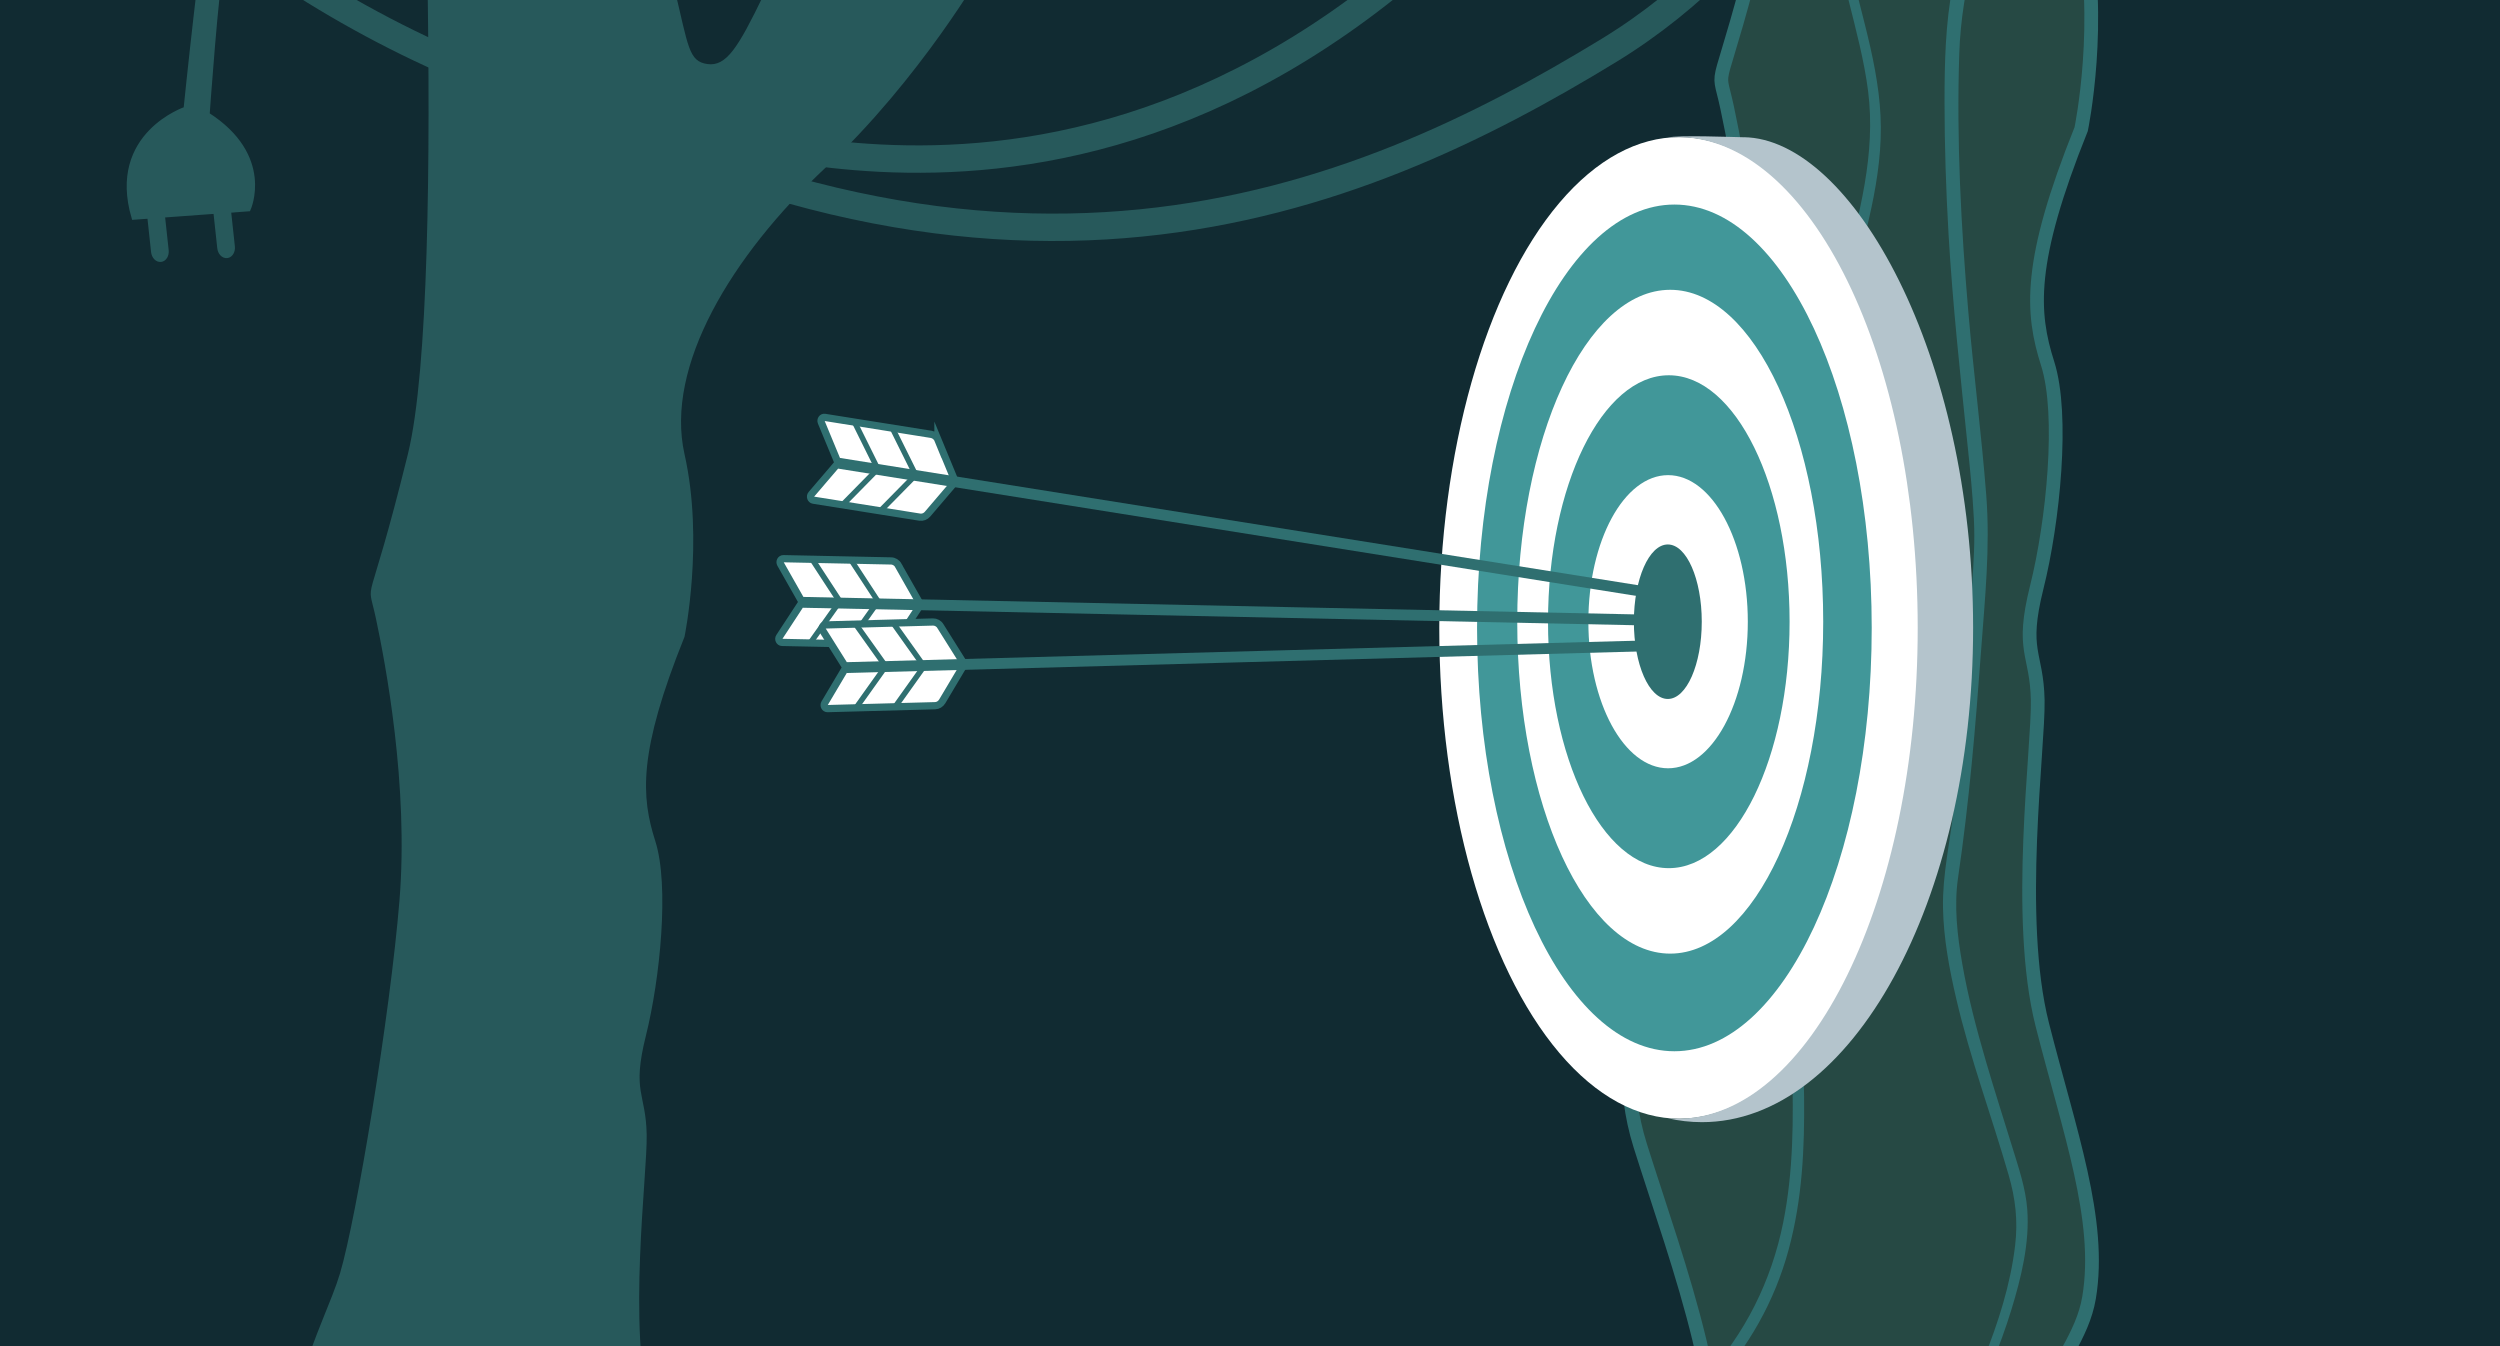
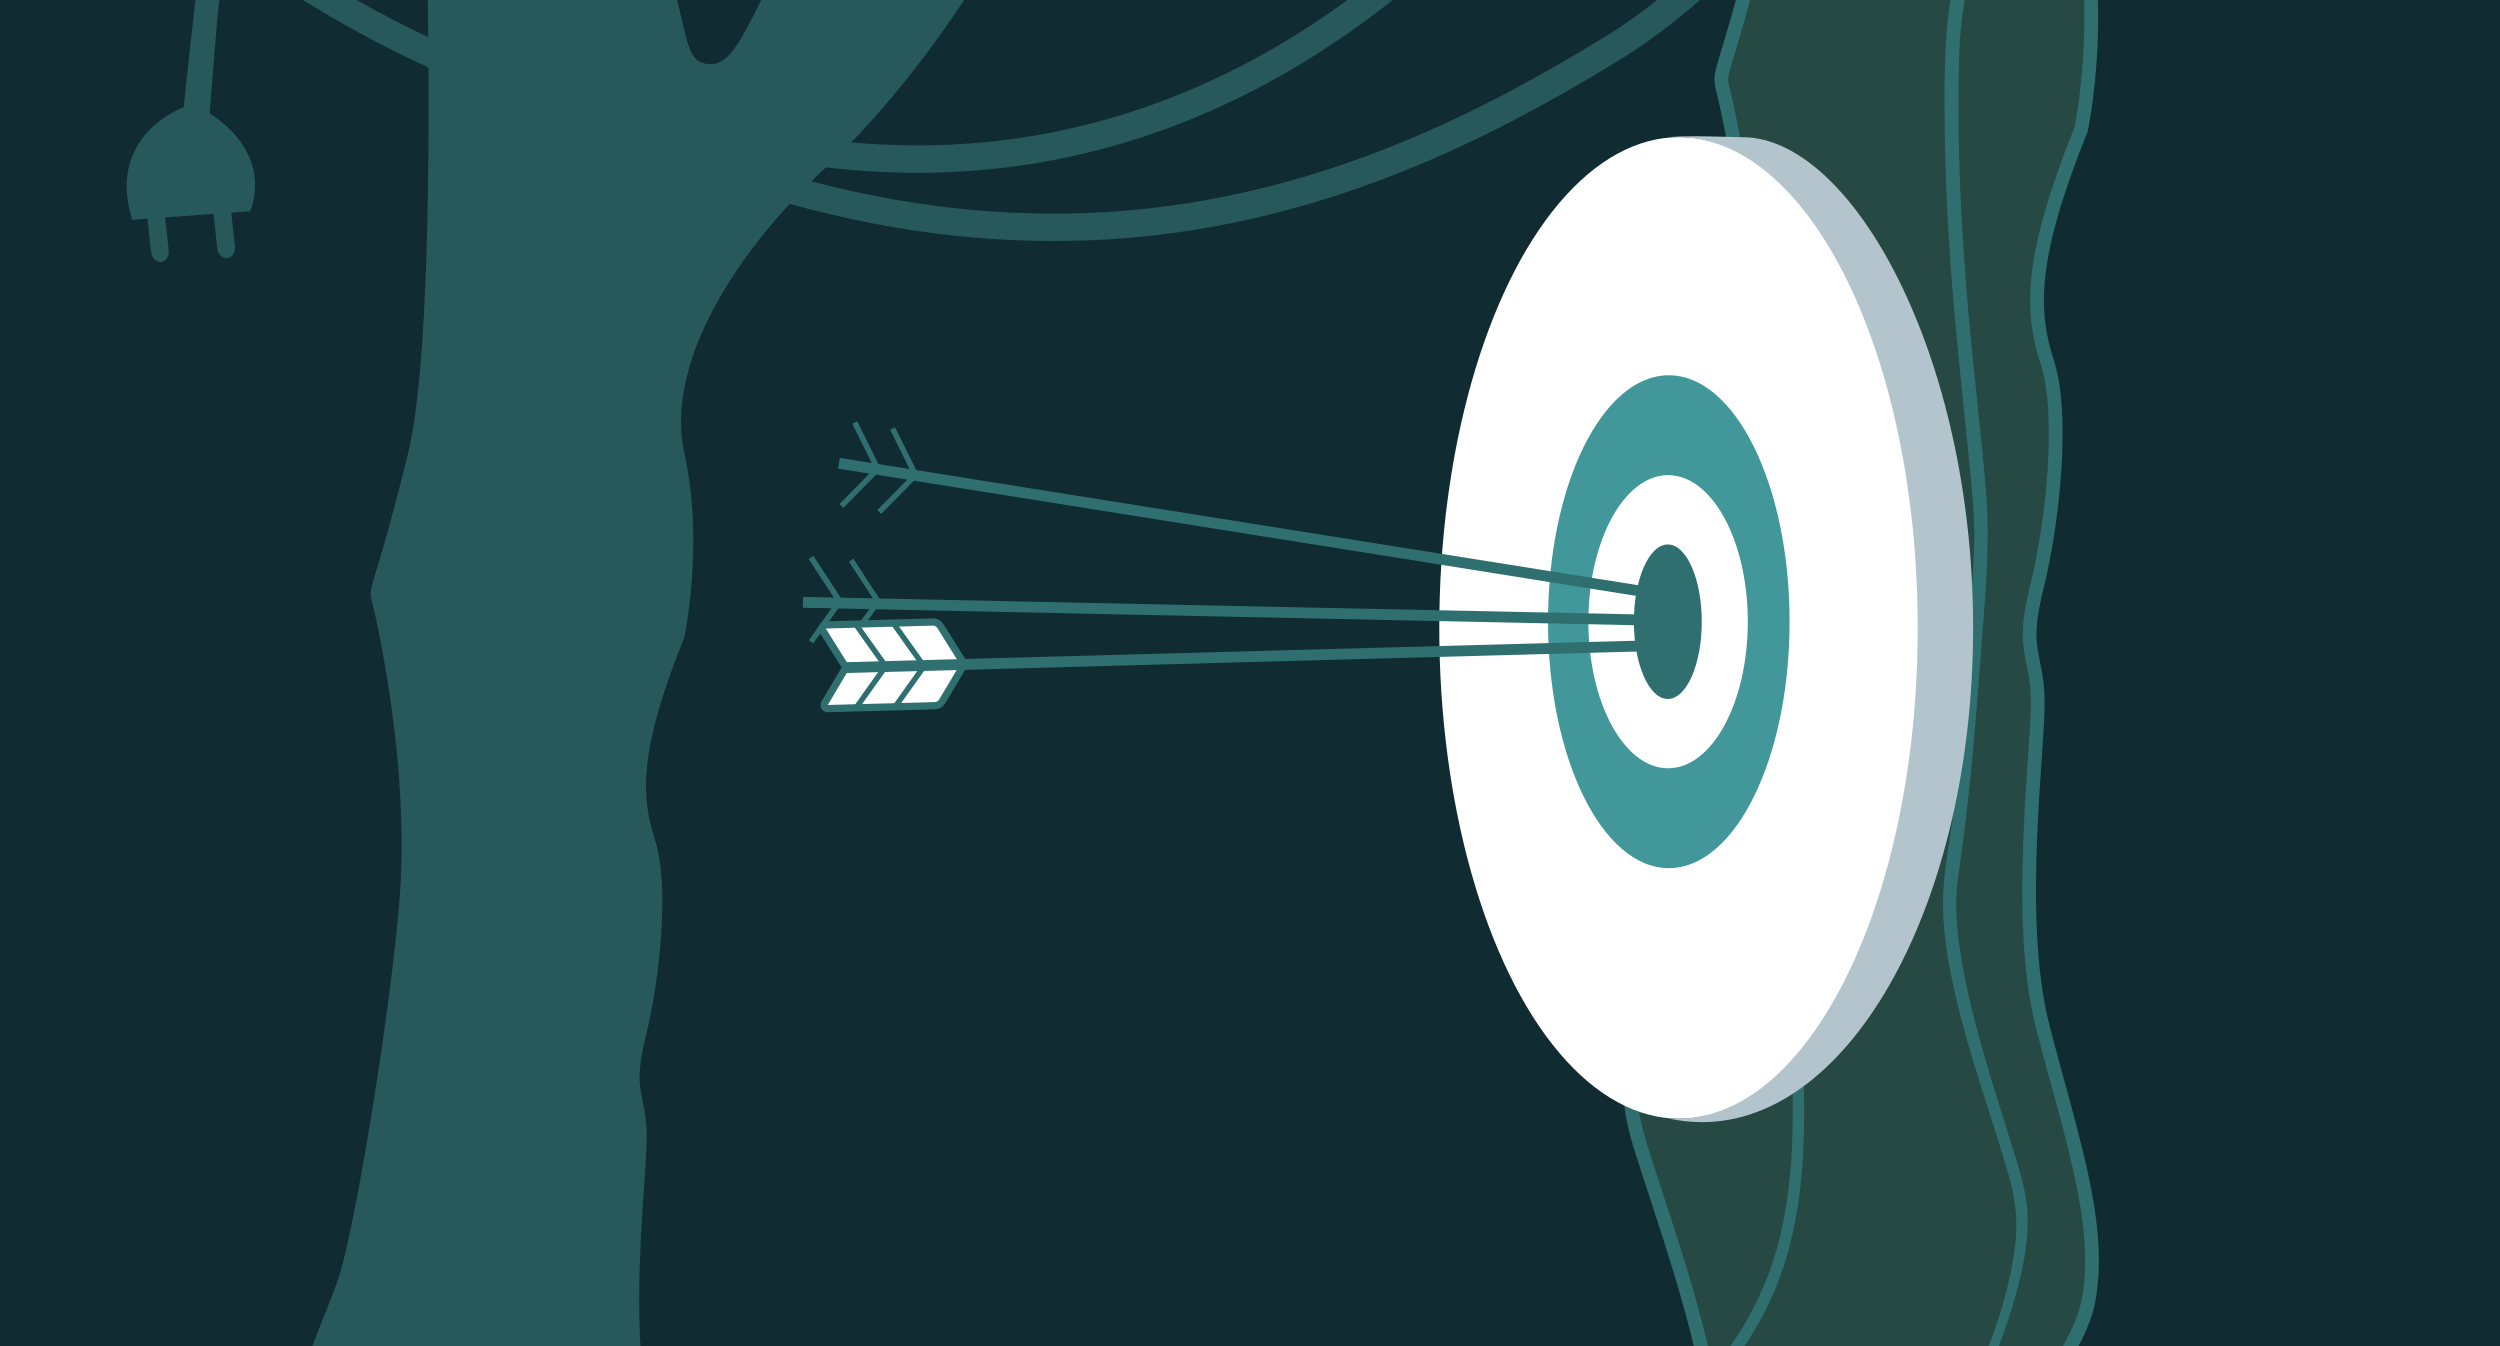
<svg xmlns="http://www.w3.org/2000/svg" id="Hörngräs" viewBox="0 0 456.6 245.9">
  <defs>
    <style>.cls-1,.cls-2{fill:#fff;}.cls-3{fill:#b4c4cc;}.cls-4{fill:#2f6f70;}.cls-5{fill:#112b32;}.cls-6{fill:#419799;}.cls-7,.cls-8,.cls-9{fill:#27595b;}.cls-10{fill:#2b534d;}.cls-11{fill:#398080;}.cls-12{fill:#264944;}.cls-13{stroke-width:2.51px;}.cls-13,.cls-14,.cls-8,.cls-15,.cls-2,.cls-16,.cls-9,.cls-17,.cls-18{stroke-miterlimit:10;}.cls-13,.cls-14,.cls-15,.cls-16,.cls-17,.cls-18{fill:none;}.cls-13,.cls-15,.cls-2,.cls-16,.cls-17,.cls-18{stroke:#2f6f70;}.cls-14{stroke-width:5px;}.cls-14,.cls-8,.cls-9{stroke:#27595b;}.cls-8{stroke-width:.9px;}.cls-15{stroke-width:1.04px;}.cls-2{stroke-width:1.32px;}.cls-9{stroke-width:.86px;}.cls-17{stroke-width:1.98px;}.cls-18{stroke-width:.98px;}</style>
  </defs>
  <rect class="cls-5" x="-2.63" y="-6.35" width="465.86" height="255.52" />
  <path class="cls-8" d="M40.59-7.65c-1.09,4.96-2.75,28.59-2.75,28.59,11.89,7.61,7.51,17.21,7.51,17.21l-20.89,1.53c-4.44-15.15,9.51-19.76,9.51-19.76,0,0,3.5-34.14,4.68-37.12" />
  <path class="cls-9" d="M27.25,38.86l.77,7.13c.09,.85,.69,1.49,1.35,1.42h0c.65-.07,1.1-.82,1.01-1.67l-.77-7.13" />
  <path class="cls-9" d="M39.34,38.16l.77,7.13c.09,.85,.69,1.49,1.35,1.42h0c.65-.07,1.1-.82,1.01-1.67l-.77-7.13" />
  <path class="cls-14" d="M-109.02-249.13S-68.01-151.57-40.21-111.69c0,0,56.47,123.41,174.76,137.29,18,2.11,111.83,29.96,186.32-116.28" />
  <path class="cls-14" d="M360.38-121.73s-4,92.78-66.58,130.97c-46.34,28.28-112.05,55.67-208.1,0" />
  <path class="cls-7" d="M179.72-5.82s-11.6,20.21-28.9,36.4c-17.3,16.2-29.4,36.39-25.8,52.37,3.6,15.97,0,33.35,0,33.35-8.51,21.17-7.93,29.2-5.33,37.34,2.59,8.15,.86,25.18-1.73,35.55-2.59,10.37,0,10.37,.15,18.01,.15,7.64-3.61,34.58,.72,51.62,4.32,17.04,9.51,31.11,7.45,43.45-2.06,12.34-16.97,18.03-8.64,54.7,8.33,36.67,15.89,85.55,17.16,122.31,1.27,36.76-8.19,55.83-3.67,92.19,4.52,36.36,5.75,146.5,5.75,146.5H25.67c2.44-12.82-3.72-101.37-2.15-136.8,1.57-35.43,16.59-91.24,24.76-116.6,8.17-25.36,3.08-70.93,4.67-78.83,1.6-7.9,7.92-32.1,12.63-48.13,4.71-16.03-4.71-40.26-10.77-59.52-6.05-19.26,4.32-35.55,7.3-45.55,2.97-10,9.13-47.04,10.85-68.07,1.72-21.04-2.58-43.4-4.31-51.55-1.73-8.15-1.73,.74,5.84-29.95,7.57-30.69,1.44-153.69,1.44-153.69l53.18,7.64s-8.51,50.38-5.94,60.97c2.57,10.59,2.57,13.32,6.03,13.81,3.46,.49,5.62-3.04,10.16-12.39,4.54-9.35,8.87-20.68,22.27-29.09l18.08,23.98Z" />
  <path class="cls-12" d="M442.98-117.15s-13.31,23.19-33.16,41.77c-19.86,18.58-33.74,41.76-29.6,60.09,4.14,18.33,0,38.27,0,38.27-9.76,24.3-9.1,33.5-6.12,42.85,2.98,9.35,.99,28.9-1.99,40.8-2.98,11.9,0,11.9,.17,20.67,.17,8.77-4.14,39.68,.83,59.23,4.96,19.55,10.92,35.7,8.55,49.86-2.36,14.16-19.47,20.69-9.91,62.76,9.56,42.07,18.23,98.17,19.69,140.35,1.46,42.18-9.4,64.07-4.21,105.79,5.18,41.72,6.6,168.11,6.6,168.11h-127.6c2.8-14.71-4.27-116.33-2.47-156.98,1.8-40.65,19.04-104.69,28.41-133.79,9.37-29.1,3.53-81.4,5.36-90.46,1.83-9.06,9.09-36.83,14.5-55.23,5.41-18.4-5.41-46.2-12.36-68.3-6.95-22.1,4.96-40.8,8.38-52.27,3.41-11.47,10.48-53.97,12.45-78.12,1.97-24.14-2.96-49.8-4.95-59.15-1.99-9.35-1.99,.85,6.7-34.37,8.68-35.22,1.65-176.36,1.65-176.36l61.02,8.77s-9.77,57.81-6.82,69.96c2.95,12.16,2.95,15.28,6.92,15.84,3.97,.56,6.45-3.49,11.66-14.21,5.21-10.72,10.17-23.74,25.56-33.38l20.75,27.52Z" />
  <path class="cls-10" d="M357.73,38.2c.61,0,.61-.94,0-.94s-.61,.94,0,.94h0Z" />
  <path class="cls-10" d="M322.35,36.16l-.39-1.5c-.05-.2-.09-.41-.16-.6-.2-.57-.03-.28-.13-.18,1.17-1.1,.69-3.06-.73-3.66s-3.15,.45-3.13,2.06c.02,1.44,.07,2.88,.19,4.31,.14,1.64,.56,3.25,.99,4.84,.38,1.43,.81,2.85,1.3,4.25,.61,1.77,1.26,3.63,2.55,5.01,.92,.99,2.49,1.2,3.68,.7,1.11-.47,2.24-1.78,2.07-3.08-.11-.84-.21-1.55-.55-2.34-.14-.32-.29-.64-.43-.95-.31-.68-.6-1.36-.91-2.04-.12-.27-.25-.54-.37-.81-.05-.12-.54-1.26-.24-.55-.27-.64-.53-1.29-.77-1.93-.55-1.45-.98-2.94-1.6-4.35-.15-.35-.31-.69-.46-1.04,.18,.41-.14-.33-.17-.41-.3-.73-.58-1.46-.85-2.2l-2.18,2.86c-.08,0-.14-.2,0,.09,.1,.23,.28,.46,.4,.66l.81,1.33c.34,.57,1.24,.2,1.08-.45h0Z" />
  <path class="cls-13" d="M323.59-180.15s7.24,130.25-1.44,165.47-8.68,25.02-6.7,34.37c1.99,9.35,6.92,35.01,4.95,59.15-1.97,24.14-9.04,66.64-12.45,78.12-3.41,11.47-15.32,30.17-8.38,52.27,6.95,22.1,17.77,49.91,12.36,68.3-5.41,18.4-12.66,46.17-14.5,55.23-1.83,9.06,4.01,61.36-5.36,90.46-9.37,29.1-26.61,93.14-28.41,133.79-1.8,40.65,5.27,142.26,2.47,156.98" />
  <path class="cls-13" d="M393.72,714s-1.41-126.39-6.6-168.11c-5.18-41.72,5.67-63.61,4.21-105.79-1.46-42.18-10.13-98.28-19.69-140.35-9.56-42.07,7.55-48.61,9.91-62.76,2.36-14.16-3.59-30.31-8.55-49.86-4.96-19.55-.66-50.46-.83-59.23s-3.14-8.77-.17-20.67c2.98-11.9,4.96-31.45,1.99-40.8-2.98-9.35-3.64-18.56,6.12-42.85,0,0,4.14-19.94,0-38.27s9.75-41.51,29.6-60.09c19.86-18.58,33.16-41.77,33.16-41.77" />
-   <path class="cls-4" d="M325.21-47.23c3.29,10.39,6.03,20.94,8.58,31.54,1.27,5.28,2.55,10.56,3.86,15.83s2.83,10.91,3.54,16.5c1.46,11.49-1.63,22.49-4.46,33.52s-5.52,21.79-8.41,32.66c-1.5,5.64-3.11,11.25-5.12,16.73-2.06,5.64-4.8,10.84-7.49,16.19-.5,.99,.83,1.74,1.47,.86,3.08-4.26,5.2-9.32,7.09-14.2s3.44-9.9,4.83-14.95c3.02-10.92,5.68-21.94,8.49-32.91s6.42-22.03,5.87-33.37c-.27-5.62-1.47-11.14-2.83-16.58s-2.78-10.94-4.13-16.42c-2.98-12.01-6.08-24.01-10.23-35.68-.23-.66-1.27-.39-1.06,.29h0Z" />
-   <path class="cls-11" d="M338.03,63.87v-.58s-.04-.03-.04,0v.58s.04,.03,.04,0h0Z" />
+   <path class="cls-11" d="M338.03,63.87v-.58v.58s.04,.03,.04,0h0Z" />
  <path class="cls-4" d="M328.64,87.76c-2.97,11.54-5.01,23.41-5.87,35.3-.87,12.07,.03,24.11,1.33,36.11s2.87,23.75,3.21,35.71c.27,9.46,.25,19.05-1.62,28.37-2.15,10.72-6.99,20.43-14.43,28.47-.92,.99,.56,2.47,1.48,1.48,6.61-7.08,11.38-15.55,13.92-24.9s2.94-18.65,2.84-28.05c-.12-11.82-1.33-23.54-2.68-35.28-1.38-12.06-2.75-24.17-2.42-36.33,.37-13.75,3.14-27.21,4.69-40.83,.03-.27-.4-.31-.46-.06h0Z" />
  <path class="cls-4" d="M358.54,302.67c.32-7.53,.48-15.07,.29-22.61-.1-3.71-.25-7.41-.49-11.11s-.81-6.88,.84-10.2c.45-.91-.91-1.72-1.37-.8l-.12,.25c-.46,.91,.89,1.71,1.37,.8,3.4-6.31,6.21-12.98,8.31-19.83,1.78-5.82,3.34-12.15,2.89-18.28-.29-3.86-1.58-7.63-2.71-11.3-1.62-5.29-3.33-10.55-4.87-15.86-1.69-5.81-3.24-11.68-4.28-17.64-.91-5.16-1.54-10.57-.78-15.79,2.03-13.78,3.2-27.64,4.21-41.53,.7-9.48,1.68-18.82,.94-28.32-.87-11.13-2.3-22.2-3.26-33.32-1.35-15.7-2.19-31.55-1.67-47.32,.41-12.26,3.87-24.25,9.64-35.05,6.94-13,17.17-25.25,29.07-33.9,.2-.14,.39-.29,.59-.42,1.25-.85,.07-2.9-1.19-2.04-10.31,7.01-19.23,16.88-26.06,27.21-6.34,9.58-11.04,20.33-13.22,31.64-1.37,7.09-1.52,14.21-1.52,21.41,0,8.02,.27,16.05,.73,24.06,.75,12.88,2.15,25.7,3.47,38.53,.47,4.5,.93,9.01,1.16,13.53,.21,4.04-.04,7.99-.33,12.02-1,13.68-1.85,27.38-3.36,41.02-.66,5.94-2.06,11.96-1.95,17.95,.1,5.61,1.15,11.19,2.42,16.64,2.55,10.93,6.46,21.44,9.57,32.2,1.25,4.32,1.72,8.37,1.18,12.88-.84,7.1-3.08,14.08-5.73,20.7-1.37,3.42-2.91,6.76-4.62,10.02l1.37,.8,.12-.25-1.37-.8c-1.37,2.85-1.4,5.41-1.14,8.49,.34,4.06,.62,8.12,.83,12.19,.42,8.01,.61,16.03,.45,24.04,0,.39,.58,.38,.6,0h0Z" />
  <ellipse class="cls-1" cx="306.73" cy="114.68" rx="43.86" ry="89.64" />
-   <path class="cls-6" d="M305.81,37.36c-19.9,0-36.04,34.62-36.04,77.32s16.13,77.32,36.04,77.32,36.04-34.62,36.04-77.32-16.13-77.32-36.04-77.32Zm-.76,136.81c-15.43,0-27.94-27.14-27.94-60.62s12.51-60.62,27.94-60.62,27.94,27.14,27.94,60.62-12.51,60.62-27.94,60.62Z" />
  <path class="cls-3" d="M318.5,25.07c-2.12-.03-11.85-.43-13.9,.05,.6-.05,1.19-.08,1.79-.08,24.22,0,43.86,40.14,43.86,89.64s-19.64,89.64-43.86,89.64c-.6,0-1.2-.03-1.79-.08,2.05,.47,4.13,.71,6.25,.71,27.35,0,49.52-40.42,49.52-90.28s-22.09-89.32-41.87-89.61Z" />
  <path class="cls-6" d="M304.79,68.54c-12.18,0-22.06,20.15-22.06,45.01s9.87,45.01,22.06,45.01,22.06-20.15,22.06-45.01-9.87-45.01-22.06-45.01Zm-.13,71.78c-8.04,0-14.56-11.98-14.56-26.77s6.52-26.77,14.56-26.77,14.56,11.98,14.56,26.77-6.52,26.77-14.56,26.77Z" />
  <ellipse class="cls-4" cx="304.61" cy="113.55" rx="6.2" ry="14.11" />
-   <path class="cls-2" d="M171.31,80.32l3.16,7.65-5.07,5.94c-.36,.42-.89,.62-1.42,.54l-19.43-3.1c-.48-.08-.68-.69-.36-1.07l4.89-5.72-3.08-7.44c-.19-.46,.17-.97,.64-.89l19.44,3.1c.54,.09,1.01,.46,1.23,1Z" />
  <line class="cls-17" x1="153.22" y1="84.61" x2="304.34" y2="108.71" />
-   <path class="cls-2" d="M164.07,103.28l4.06,7.15-4.31,6.58c-.31,.47-.81,.74-1.35,.73l-19.64-.41c-.48-.01-.76-.59-.48-1.01l4.16-6.35-3.95-6.96c-.25-.43,.05-.98,.53-.97l19.65,.41c.55,.01,1.06,.32,1.34,.82Z" />
  <line class="cls-17" x1="146.65" y1="110.01" x2="299.43" y2="113.22" />
  <path class="cls-3" d="M355.68,103.98c-.18,1.43-.04,2.92-.05,4.36s-.07,2.9-.1,4.35c0,.43,.63,.42,.66,0,.1-1.47,.11-2.95,.12-4.43s.09-2.93-.19-4.33c-.05-.27-.42-.17-.45,.06h0Z" />
  <line class="cls-15" x1="148.12" y1="101.8" x2="153.41" y2="109.9" />
  <line class="cls-18" x1="155.45" y1="102.31" x2="160.41" y2="109.9" />
  <line class="cls-16" x1="160.41" y1="109.8" x2="155.12" y2="117.23" />
  <line class="cls-16" x1="153.41" y1="109.8" x2="148.12" y2="117.23" />
  <path class="cls-2" d="M171.76,114.37l4.36,6.95-4.03,6.78c-.29,.48-.78,.78-1.31,.79l-19.64,.53c-.48,.01-.78-.55-.53-.98l3.88-6.54-4.24-6.76c-.26-.42,.01-.98,.49-1l19.65-.54c.55-.01,1.07,.27,1.37,.76Z" />
  <line class="cls-17" x1="154.64" y1="121.93" x2="307.4" y2="117.77" />
  <line class="cls-16" x1="156.26" y1="113.97" x2="161.56" y2="121.41" />
  <line class="cls-16" x1="163.26" y1="113.97" x2="168.56" y2="121.41" />
  <line class="cls-16" x1="168.56" y1="121.97" x2="163.26" y2="129.41" />
  <line class="cls-16" x1="161.56" y1="121.97" x2="156.26" y2="129.41" />
  <line class="cls-16" x1="156.11" y1="77.17" x2="160.16" y2="85.34" />
  <line class="cls-16" x1="163.02" y1="78.27" x2="167.08" y2="86.45" />
  <line class="cls-16" x1="166.99" y1="87.01" x2="160.59" y2="93.51" />
  <line class="cls-16" x1="160.08" y1="85.9" x2="153.68" y2="92.41" />
</svg>